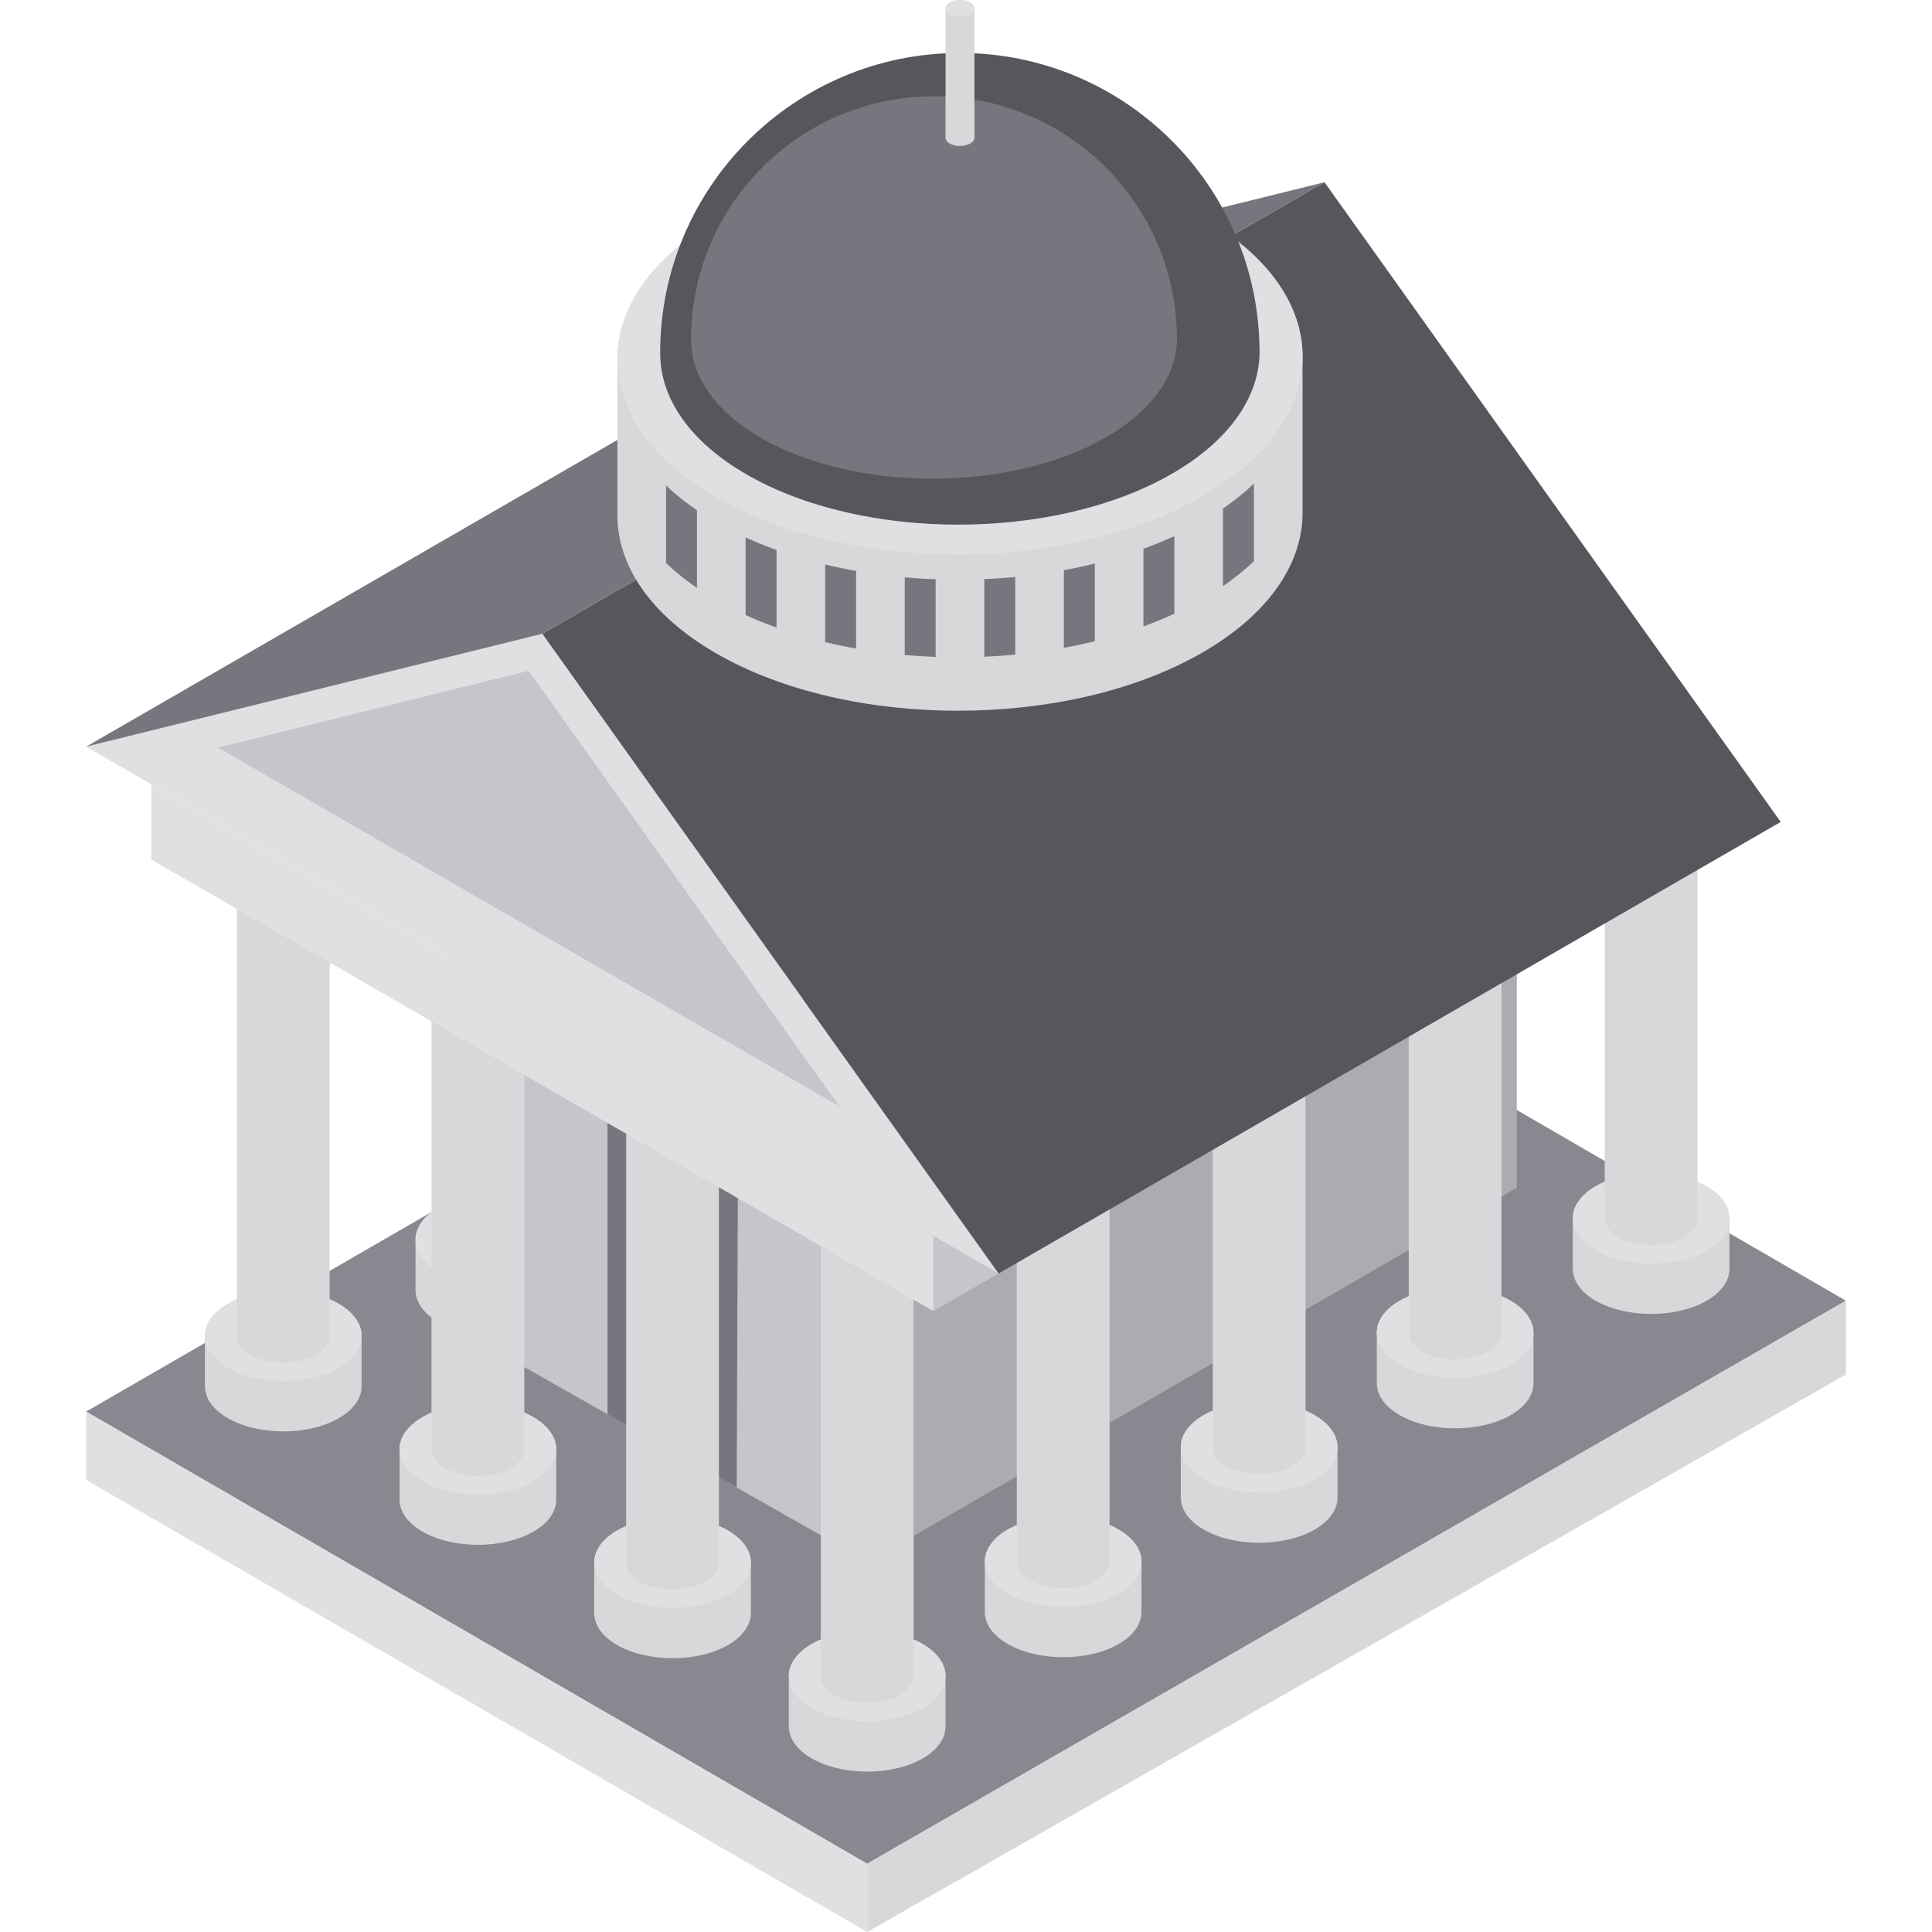
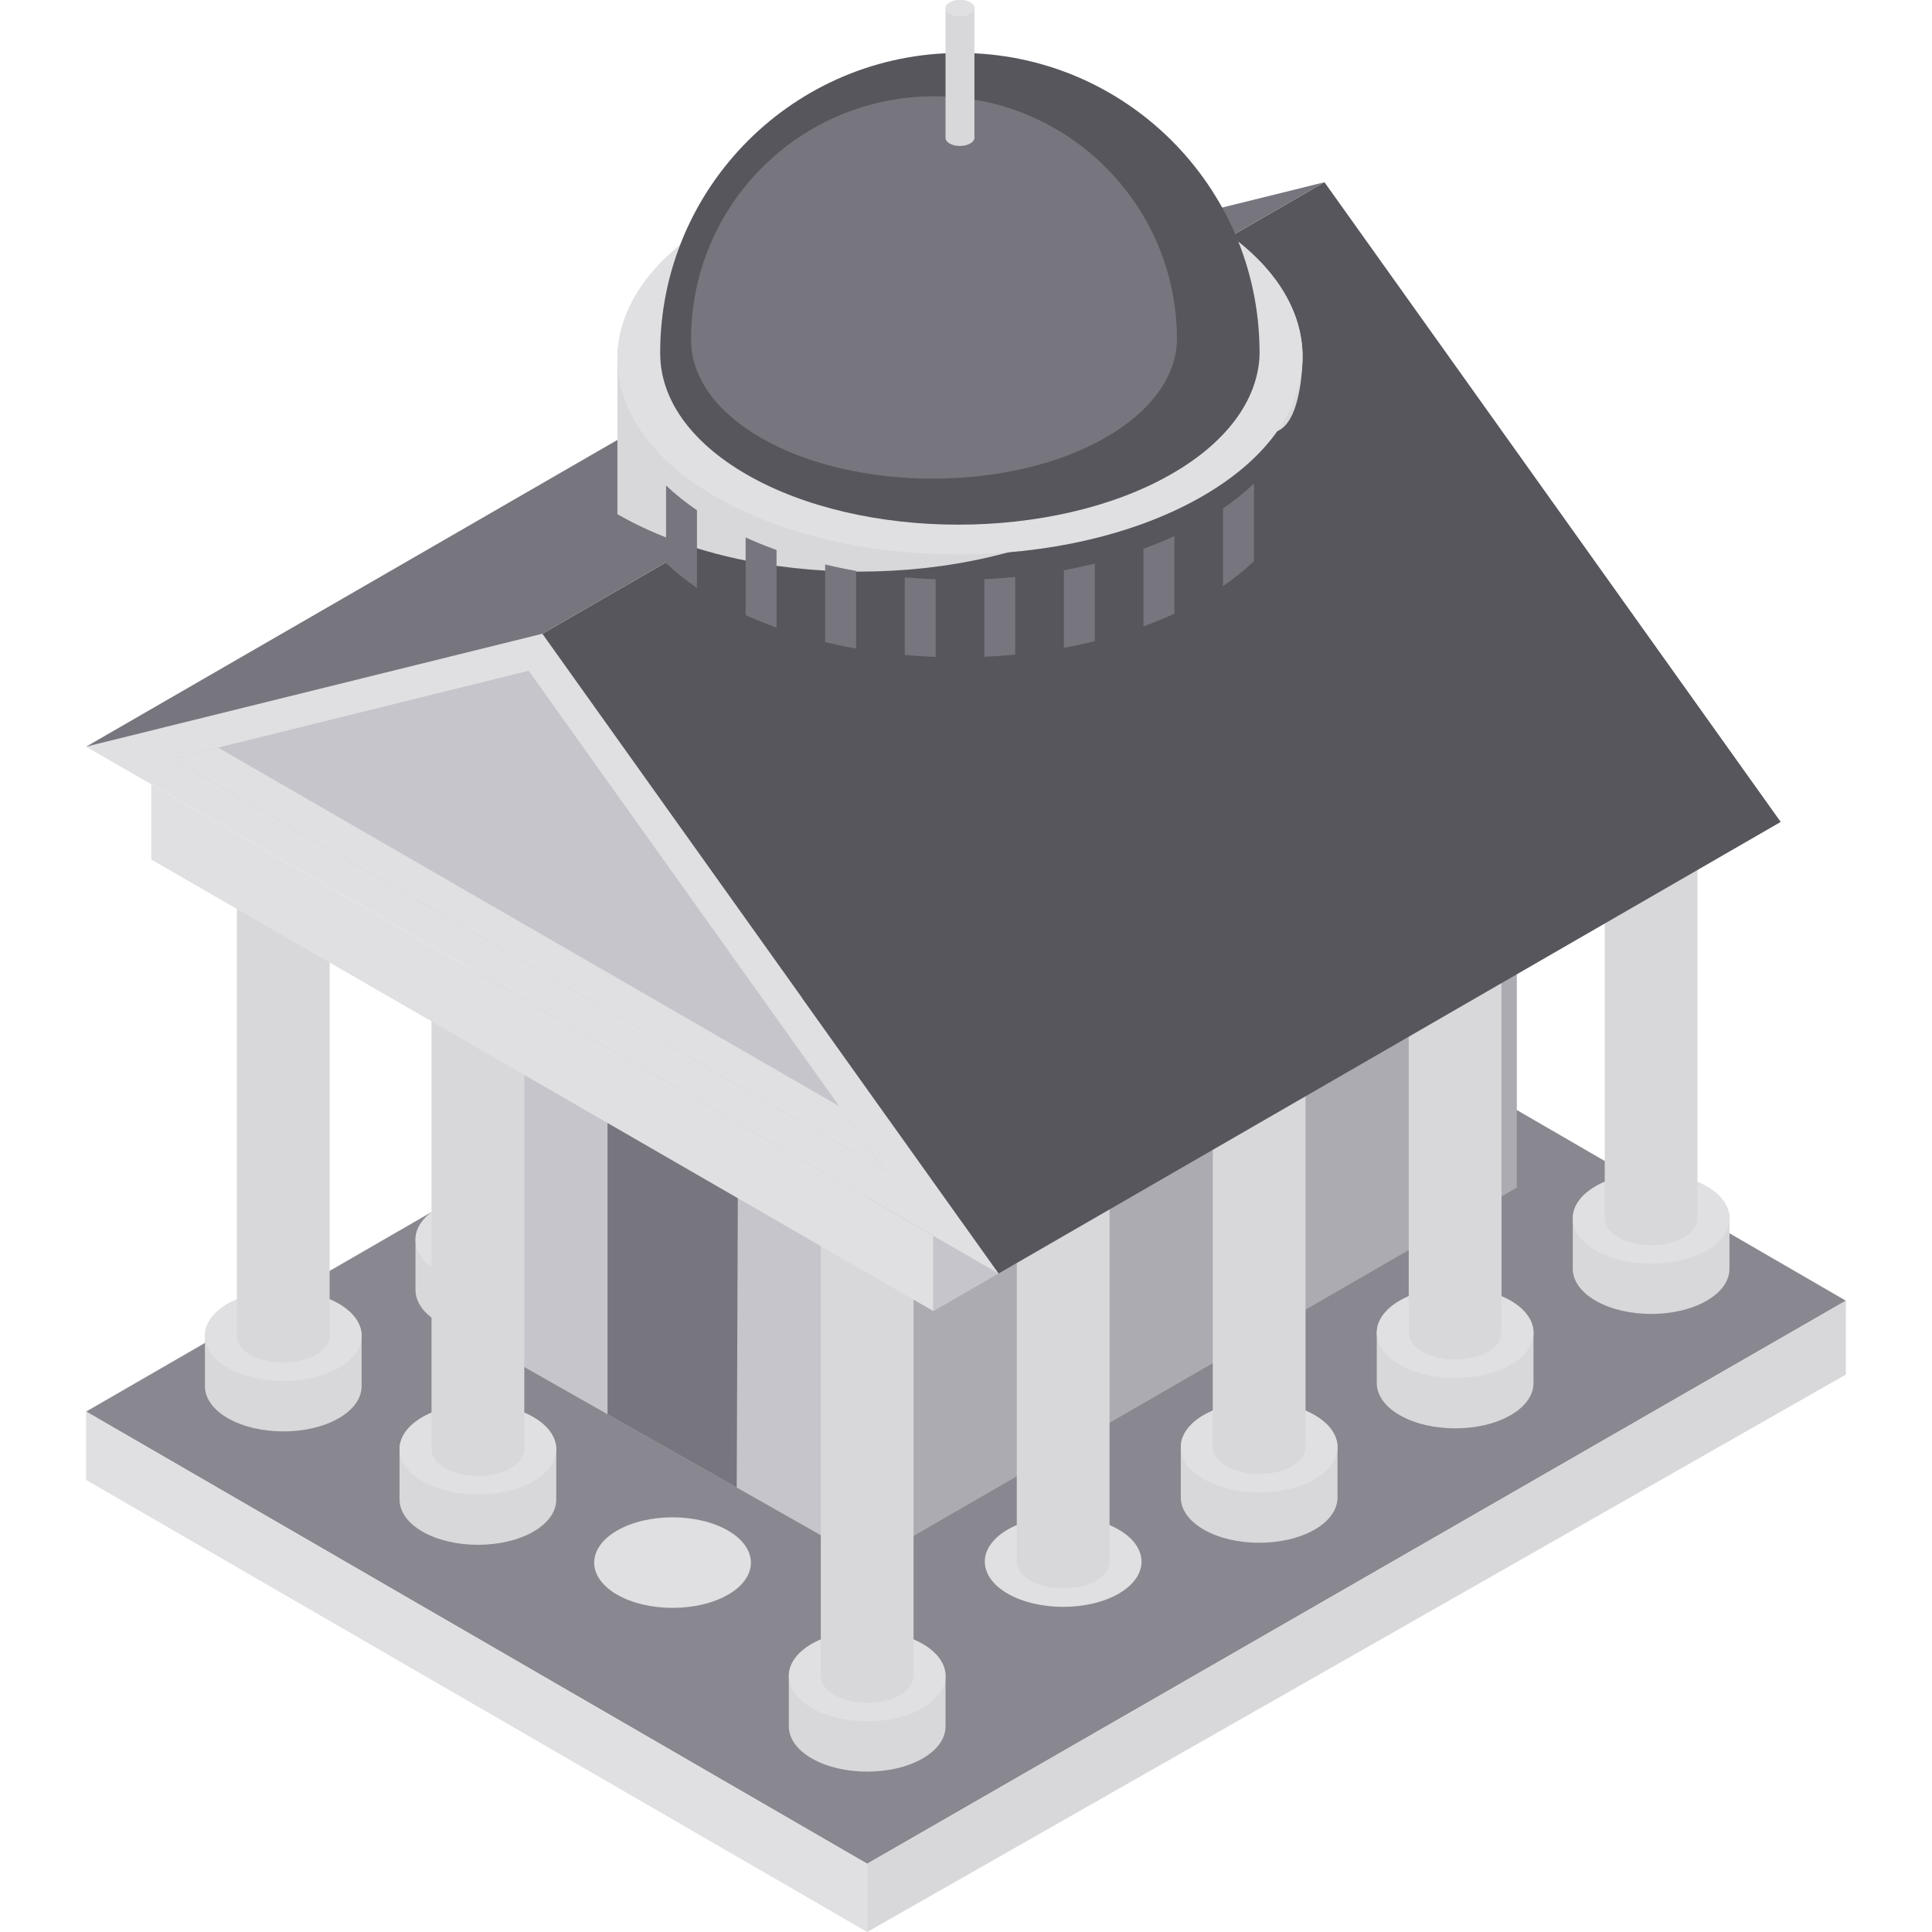
<svg xmlns="http://www.w3.org/2000/svg" version="1.1" id="Layer_1" x="0px" y="0px" viewBox="0 0 512 512" style="enable-background:new 0 0 512 512;" xml:space="preserve">
  <polygon style="fill:#898890;" points="22.822,374.085 229.811,493.915 489.179,344.703 281.75,224.501 " />
  <polygon style="fill:#ACABB1;" points="230.092,413.975 401.973,314.739 401.973,199.53 230.092,298.669 " />
  <polygon style="fill:#E0E0E2;" points="22.822,374.085 22.822,392.196 229.811,512 229.811,493.915 " />
  <g>
    <polygon style="fill:#D8D8DA;" points="229.811,512 489.179,364.275 489.179,344.703 229.811,493.915  " />
-     <path style="fill:#D8D8DA;" d="M302.513,427.179v-13.293c0-0.014,0-0.027,0-0.041v-0.009h-0.001   c-0.009-3.069-2.024-6.139-6.048-8.475c-8.075-4.686-21.305-4.697-29.401-0.023c-4.049,2.337-6.075,5.419-6.078,8.498v13.337   c-0.005,3.079,2.015,6.159,6.058,8.493c8.085,4.669,21.316,4.678,29.401,0.023C300.5,433.355,302.521,430.268,302.513,427.179   L302.513,427.179z" />
  </g>
  <path style="fill:#E0E0E2;" d="M267.044,422.326c-8.085-4.669-8.077-12.312,0.02-16.986c8.096-4.674,21.326-4.664,29.401,0.023  c8.075,4.686,8.065,12.331-0.02,16.986C288.36,427.003,275.129,426.993,267.044,422.326z" />
  <g>
    <path style="fill:#D8D8DA;" d="M294.043,413.837L294.043,413.837V297.601h-24.587v116.236l0,0   c-0.002,1.822,1.193,3.645,3.587,5.026c4.787,2.764,12.62,2.77,17.407,0.014C292.852,417.493,294.048,415.665,294.043,413.837z" />
    <path style="fill:#D8D8DA;" d="M354.451,396.856v-13.292c0-0.014,0-0.027,0-0.041v-0.009h-0.001   c-0.009-3.069-2.024-6.139-6.048-8.475c-8.075-4.686-21.305-4.697-29.401-0.023c-4.049,2.337-6.075,5.419-6.078,8.498v13.337   c-0.005,3.079,2.015,6.159,6.058,8.493c8.085,4.668,21.316,4.678,29.401,0.023C352.438,403.033,354.46,399.945,354.451,396.856   L354.451,396.856z" />
  </g>
  <path style="fill:#E0E0E2;" d="M318.982,392.003c-8.085-4.669-8.077-12.312,0.02-16.986c8.097-4.674,21.326-4.664,29.401,0.023  c8.075,4.687,8.065,12.331-0.02,16.986C340.298,396.681,327.067,396.671,318.982,392.003z" />
  <g>
    <path style="fill:#D8D8DA;" d="M345.981,383.514L345.981,383.514l0.001-116.236h-24.587v116.236l0,0   c-0.002,1.822,1.193,3.645,3.587,5.026c4.787,2.764,12.62,2.77,17.407,0.014C344.79,387.17,345.986,385.343,345.981,383.514z" />
    <path style="fill:#D8D8DA;" d="M406.389,366.534v-13.293c0-0.014,0-0.027,0-0.041v-0.009h-0.001   c-0.009-3.069-2.024-6.139-6.048-8.475c-8.075-4.686-21.305-4.697-29.401-0.023c-4.049,2.337-6.075,5.419-6.078,8.498v13.337   c-0.005,3.079,2.015,6.159,6.058,8.493c8.085,4.669,21.316,4.678,29.401,0.023C404.376,372.709,406.398,369.623,406.389,366.534   L406.389,366.534z" />
  </g>
  <path style="fill:#E0E0E2;" d="M370.92,361.681c-8.085-4.669-8.077-12.312,0.02-16.986c8.097-4.674,21.326-4.664,29.401,0.023  c8.075,4.686,8.065,12.331-0.02,16.986C392.236,366.358,379.005,366.348,370.92,361.681z" />
  <g>
    <path style="fill:#D8D8DA;" d="M397.919,353.191L397.919,353.191l0.001-116.236h-24.587v116.236l0,0   c-0.002,1.822,1.193,3.645,3.587,5.026c4.787,2.764,12.62,2.77,17.407,0.014C396.728,356.848,397.924,355.02,397.919,353.191z" />
    <path style="fill:#D8D8DA;" d="M458.327,336.211v-13.293c0-0.014,0-0.027,0-0.041v-0.009h-0.001   c-0.009-3.069-2.024-6.139-6.048-8.475c-8.075-4.686-21.305-4.697-29.401-0.023c-4.049,2.337-6.075,5.419-6.078,8.498v13.337   c-0.005,3.079,2.015,6.159,6.058,8.493c8.085,4.667,21.316,4.678,29.401,0.023C456.314,342.387,458.336,339.3,458.327,336.211   L458.327,336.211z" />
  </g>
  <path style="fill:#E0E0E2;" d="M422.858,331.357c-8.085-4.669-8.077-12.312,0.02-16.986c8.097-4.674,21.326-4.664,29.401,0.023  c8.075,4.686,8.065,12.331-0.02,16.986C444.174,336.036,430.943,336.026,422.858,331.357z" />
  <g>
    <path style="fill:#D8D8DA;" d="M449.857,322.868L449.857,322.868V206.632H425.27v116.236l0,0c-0.002,1.822,1.193,3.645,3.587,5.026   c4.787,2.764,12.62,2.77,17.407,0.014C448.666,326.525,449.862,324.697,449.857,322.868z" />
    <path style="fill:#D8D8DA;" d="M95.833,367.342v-13.293c0-0.014,0-0.027,0-0.041v-0.009h-0.001   c-0.009-3.069-2.024-6.139-6.048-8.475c-8.075-4.686-21.305-4.697-29.401-0.023c-4.049,2.337-6.075,5.419-6.078,8.498v13.337   c-0.005,3.079,2.015,6.159,6.058,8.493c8.085,4.668,21.316,4.678,29.401,0.023C93.82,373.517,95.841,370.429,95.833,367.342   L95.833,367.342z" />
  </g>
  <path style="fill:#E0E0E2;" d="M60.363,362.487c-8.085-4.669-8.077-12.312,0.02-16.986c8.097-4.674,21.326-4.664,29.401,0.023  c8.075,4.686,8.065,12.331-0.02,16.986S68.448,367.156,60.363,362.487z" />
  <g>
    <path style="fill:#D8D8DA;" d="M87.362,353.999L87.362,353.999l0.001-116.236H62.776v116.236l0,0   c-0.002,1.822,1.193,3.645,3.587,5.026c4.787,2.764,12.62,2.77,17.407,0.014C86.171,357.655,87.368,355.827,87.362,353.999z" />
    <path style="fill:#D8D8DA;" d="M151.638,341.872V328.58c0-0.014,0-0.027,0-0.041v-0.009h-0.001   c-0.009-3.069-2.024-6.139-6.048-8.475c-8.075-4.686-21.305-4.697-29.401-0.023c-4.049,2.337-6.075,5.419-6.078,8.498v13.337   c-0.005,3.079,2.015,6.159,6.058,8.493c8.085,4.668,21.316,4.678,29.401,0.023C149.625,348.047,151.646,344.96,151.638,341.872   L151.638,341.872z" />
  </g>
  <path style="fill:#E0E0E2;" d="M116.168,337.017c-8.085-4.669-8.077-12.312,0.02-16.986c8.097-4.674,21.326-4.664,29.401,0.023  c8.075,4.686,8.065,12.331-0.02,16.986S124.254,341.686,116.168,337.017z" />
-   <path style="fill:#D8D8DA;" d="M143.167,328.528L143.167,328.528l0.001-116.236h-24.587v116.236l0,0  c-0.002,1.822,1.193,3.645,3.587,5.026c4.787,2.764,12.62,2.77,17.407,0.014C141.976,332.186,143.172,330.357,143.167,328.528z" />
  <polygon style="fill:#C6C5CB;" points="125.53,354.676 125.53,238.3 230.092,298.669 230.092,413.975 " />
  <path style="fill:#D8D8DA;" d="M147.413,397.395v-13.292c0-0.014,0-0.027,0-0.041v-0.009h-0.001  c-0.009-3.069-2.024-6.139-6.048-8.475c-8.075-4.686-21.305-4.697-29.401-0.023c-4.049,2.337-6.075,5.419-6.078,8.498v13.337  c-0.005,3.079,2.015,6.159,6.058,8.493c8.085,4.669,21.316,4.678,29.401,0.023C145.401,403.571,147.422,400.483,147.413,397.395  L147.413,397.395z" />
  <path style="fill:#E0E0E2;" d="M111.944,392.541c-8.085-4.669-8.077-12.312,0.02-16.986c8.096-4.674,21.326-4.664,29.401,0.023  c8.075,4.687,8.065,12.331-0.02,16.986C133.26,397.219,120.029,397.209,111.944,392.541z" />
  <g>
    <path style="fill:#D8D8DA;" d="M138.943,384.052L138.943,384.052l0.001-116.236h-24.587v116.236l0,0   c-0.002,1.822,1.193,3.645,3.587,5.026c4.787,2.764,12.62,2.77,17.407,0.014C137.752,387.709,138.949,385.881,138.943,384.052z" />
    <path style="fill:#D8D8DA;" d="M250.575,457.503v-13.292c0-0.014,0-0.027,0-0.041v-0.009h-0.001   c-0.009-3.069-2.024-6.139-6.048-8.475c-8.075-4.686-21.305-4.697-29.401-0.023c-4.049,2.337-6.075,5.419-6.078,8.498v13.337   c-0.005,3.079,2.015,6.159,6.058,8.493c8.085,4.669,21.316,4.678,29.401,0.023C248.562,463.678,250.583,460.591,250.575,457.503   L250.575,457.503z" />
  </g>
  <path style="fill:#E0E0E2;" d="M215.106,452.648c-8.085-4.669-8.077-12.312,0.02-16.986c8.096-4.674,21.326-4.664,29.401,0.023  c8.075,4.687,8.065,12.331-0.02,16.986C236.422,457.326,223.191,457.317,215.106,452.648z" />
  <path style="fill:#D8D8DA;" d="M242.105,444.159L242.105,444.159l0.001-116.236h-24.587v116.236l0,0  c-0.002,1.822,1.193,3.645,3.587,5.026c4.787,2.764,12.62,2.77,17.407,0.014C240.914,447.815,242.11,445.988,242.105,444.159z" />
  <polygon style="fill:#77767E;" points="161.001,374.792 161.001,294.306 195.546,314.251 195.238,394.208 " />
-   <path style="fill:#D8D8DA;" d="M198.994,427.449v-13.293c0-0.014,0-0.027,0-0.041v-0.009h-0.001  c-0.009-3.069-2.024-6.139-6.048-8.475c-8.075-4.686-21.305-4.697-29.401-0.023c-4.049,2.337-6.075,5.419-6.078,8.498v13.337  c-0.005,3.079,2.015,6.159,6.058,8.493c8.085,4.668,21.316,4.678,29.401,0.023C196.982,433.624,199.002,430.537,198.994,427.449  L198.994,427.449z" />
  <path style="fill:#E0E0E2;" d="M163.526,422.594c-8.085-4.669-8.077-12.312,0.02-16.986c8.097-4.674,21.326-4.664,29.401,0.023  c8.075,4.686,8.065,12.331-0.02,16.986C184.841,427.273,171.61,427.263,163.526,422.594z" />
-   <path style="fill:#D8D8DA;" d="M190.523,414.105L190.523,414.105l0.001-116.236h-24.587v116.236l0,0  c-0.002,1.822,1.193,3.645,3.587,5.026c4.787,2.764,12.62,2.77,17.407,0.014C189.333,417.763,190.529,415.934,190.523,414.105z" />
  <polygon style="fill:#E0E0E2;" points="40.093,207.848 40.093,227.792 247.364,347.461 247.364,327.516 " />
  <polygon style="fill:#C6C5CB;" points="264.637,317.544 264.637,337.488 247.364,347.461 247.364,327.516 " />
  <polygon style="fill:#E0E0E2;" points="22.822,197.876 264.637,337.488 143.729,167.959 " />
  <polygon style="fill:#C6C5CB;" points="45.698,201.112 140.105,177.753 234.512,310.124 " />
  <polygon style="fill:#E0E0E2;" points="45.698,201.112 57.79,198.12 222.421,293.171 234.512,310.124 " />
  <polygon style="fill:#57565C;" points="143.729,167.959 350.999,48.291 471.907,217.82 264.637,337.488 " />
  <polygon style="fill:#77767E;" points="22.822,197.876 230.092,78.208 350.999,48.291 143.729,167.959 " />
-   <path style="fill:#D8D8DA;" d="M345.192,94.803v-0.054h-0.002c0.112-13.347-8.576-26.686-26.103-36.806  c-35.113-20.273-92.96-20.273-128.548,0c-17.807,10.144-26.791,23.523-26.919,36.903v41.412  c-0.134,13.364,8.568,26.729,26.138,36.873c35.157,20.298,93.004,20.298,128.548,0c17.763-10.145,26.736-23.51,26.886-36.873h0.001  v-0.012C345.192,136.239,345.192,94.81,345.192,94.803z" />
+   <path style="fill:#D8D8DA;" d="M345.192,94.803v-0.054h-0.002c0.112-13.347-8.576-26.686-26.103-36.806  c-35.113-20.273-92.96-20.273-128.548,0c-17.807,10.144-26.791,23.523-26.919,36.903v41.412  c35.157,20.298,93.004,20.298,128.548,0c17.763-10.145,26.736-23.51,26.886-36.873h0.001  v-0.012C345.192,136.239,345.192,94.81,345.192,94.803z" />
  <path style="fill:#77767E;" d="M226.875,171.866c-2.77-0.492-5.504-1.061-8.195-1.707v-20.57c2.691,0.647,5.425,1.215,8.195,1.707  V171.866z M205.79,145.751c-2.815-1.011-5.552-2.117-8.195-3.323v20.57c2.643,1.206,5.38,2.311,8.195,3.323V145.751z   M247.961,153.52c-2.743-0.101-5.476-0.272-8.195-0.514v20.57c2.719,0.242,5.452,0.413,8.195,0.514V153.52z M184.704,135.225  c-3.066-2.093-5.799-4.291-8.195-6.579v20.57c2.396,2.287,5.129,4.487,8.195,6.579V135.225z M332.303,128.136  c-2.395,2.304-5.133,4.52-8.195,6.632v20.57c3.062-2.112,5.8-4.328,8.195-6.632V128.136z M311.218,142.064  c-2.641,1.224-5.382,2.342-8.195,3.371v20.57c2.812-1.029,5.554-2.147,8.195-3.371V142.064z M290.132,149.351  c-2.691,0.665-5.425,1.253-8.195,1.763v20.57c2.77-0.51,5.504-1.097,8.195-1.763V149.351z M269.046,152.907  c-2.719,0.26-5.452,0.451-8.195,0.571v20.57c2.743-0.119,5.476-0.31,8.195-0.571V152.907z" />
  <path style="fill:#E0E0E2;" d="M189.757,131.708c-35.157-20.298-34.806-53.493,0.782-73.766s93.434-20.273,128.548,0  s34.762,53.468-0.782,73.766S224.916,152.007,189.757,131.708z" />
  <path style="fill:#57565C;" d="M333.809,93.262c-0.044,11.762-7.899,23.539-23.526,32.456c-31.09,17.76-81.698,17.76-112.456,0  c-15.117-8.728-22.726-20.17-22.857-31.671c-0.015-0.204-0.015-0.406-0.015-0.596c0-43.856,35.564-79.418,79.433-79.418  c43.652,0,79.085,35.229,79.405,78.795C333.809,92.971,333.809,93.116,333.809,93.262z" />
  <path style="fill:#77767E;" d="M311.905,89.74c-0.036,9.535-6.404,19.082-19.07,26.309c-25.203,14.396-66.227,14.396-91.159,0  c-12.254-7.075-18.422-16.35-18.528-25.674c-0.011-0.165-0.011-0.329-0.011-0.483c0-35.55,28.828-64.378,64.39-64.378  c35.385,0,64.108,28.558,64.367,63.873C311.905,89.505,311.905,89.623,311.905,89.74z" />
  <path style="fill:#D8D8DA;" d="M258.235,2.197V2.195l0,0c0.005-0.563-0.362-1.125-1.101-1.553c-1.481-0.855-3.921-0.855-5.422,0  c-0.751,0.427-1.13,0.993-1.136,1.557v34.289c-0.005,0.563,0.362,1.127,1.102,1.555c1.483,0.856,3.922,0.856,5.422,0  c0.749-0.427,1.127-0.992,1.134-1.555l0,0l0,0V2.197H258.235z" />
  <path style="fill:#E0E0E2;" d="M251.679,3.753c-1.483-0.856-1.468-2.256,0.033-3.112c1.501-0.855,3.941-0.855,5.422,0  c1.481,0.855,1.466,2.255-0.033,3.112C255.602,4.61,253.162,4.61,251.679,3.753z" />
  <g>
</g>
  <g>
</g>
  <g>
</g>
  <g>
</g>
  <g>
</g>
  <g>
</g>
  <g>
</g>
  <g>
</g>
  <g>
</g>
  <g>
</g>
  <g>
</g>
  <g>
</g>
  <g>
</g>
  <g>
</g>
  <g>
</g>
</svg>